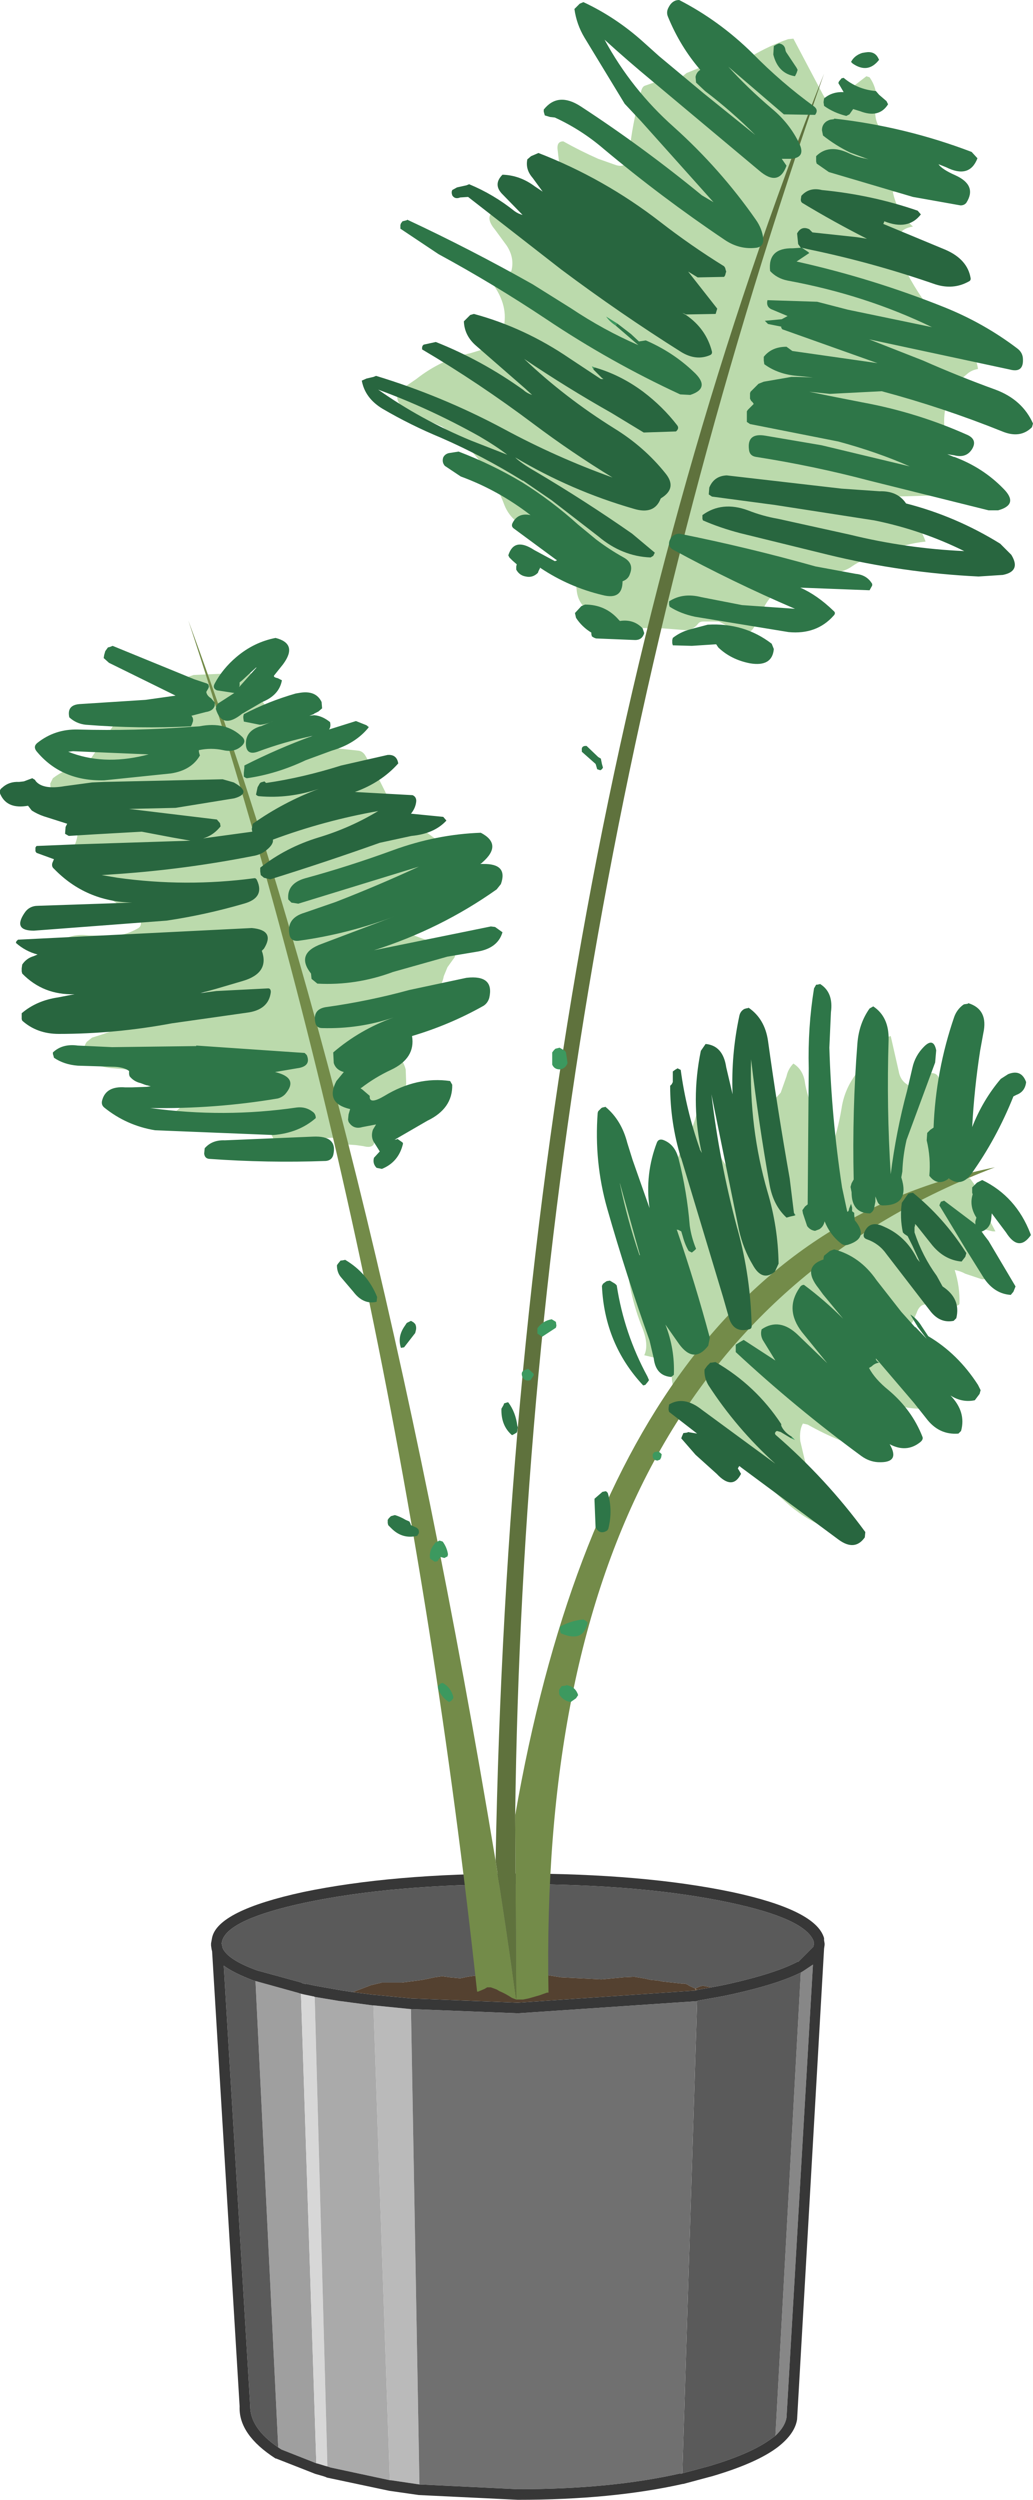
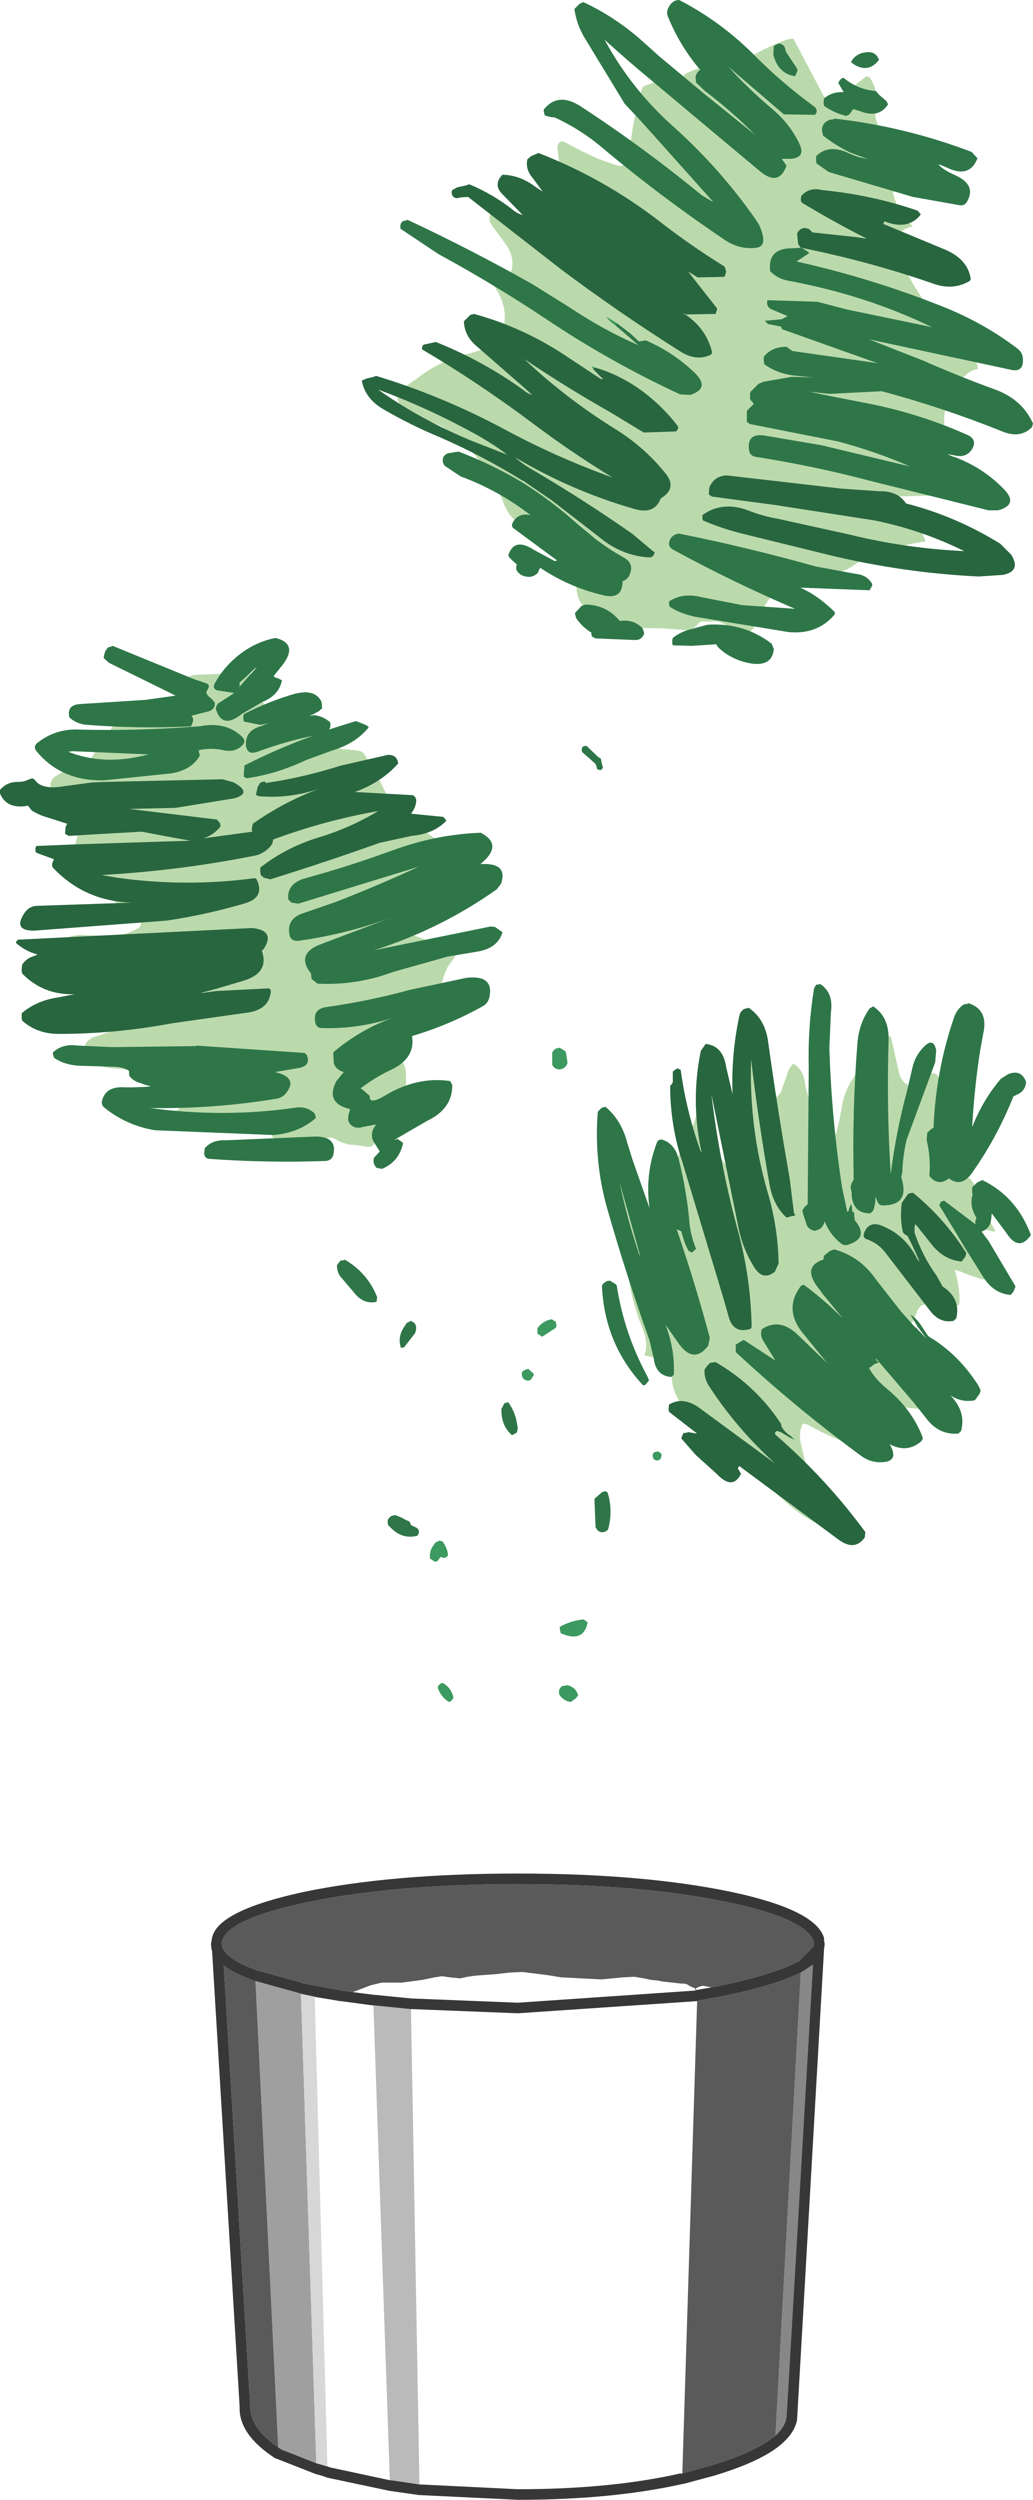
<svg xmlns="http://www.w3.org/2000/svg" height="236.1px" width="97.65px">
  <g transform="matrix(1.0, 0.0, 0.0, 1.0, 48.8, 117.8)">
    <path d="M17.05 70.15 L16.95 70.2 16.9 70.0 16.95 70.0 17.05 70.15" fill="#826748" fill-rule="evenodd" stroke="none" />
    <path d="M26.9 68.5 L27.15 68.35 28.05 67.75 25.55 110.55 Q25.4 111.4 24.5 112.25 L26.9 68.5" fill="#878787" fill-rule="evenodd" stroke="none" />
    <path d="M-18.9 114.85 L-22.2 113.55 -22.5 113.35 -24.65 69.3 -20.5 70.45 -20.55 70.45 -20.35 70.5 -18.9 114.85" fill="#9f9f9f" fill-rule="evenodd" stroke="none" />
    <path d="M-9.15 116.85 L-11.85 116.45 -11.95 116.45 -13.5 71.6 -10.0 71.95 -9.95 71.95 -9.15 116.85" fill="#bababa" fill-rule="evenodd" stroke="none" />
    <path d="M-17.85 115.15 L-18.05 115.1 -18.7 114.9 -18.9 114.85 -20.35 70.5 -20.15 70.55 -19.2 70.75 -19.15 70.75 -19.05 70.8 -17.85 115.15" fill="#d7d7d7" fill-rule="evenodd" stroke="none" />
-     <path d="M-11.95 116.45 L-17.55 115.25 -17.85 115.15 -19.05 70.8 -16.65 71.2 -16.6 71.2 -13.6 71.6 -13.5 71.6 -11.95 116.45" fill="#aaaaaa" fill-rule="evenodd" stroke="none" />
    <path d="M-15.45 70.35 L-16.45 70.2 -19.0 69.75 -19.95 69.55 -19.9 69.6 -20.25 69.5 -20.3 69.45 -24.5 68.3 Q-27.25 67.3 -27.75 66.2 L-27.85 65.75 -27.8 65.5 Q-27.2 63.45 -19.95 61.9 -11.65 60.15 0.15 60.15 11.95 60.15 20.2 61.9 27.25 63.4 28.1 65.5 L28.15 65.7 28.1 66.05 26.65 67.5 26.65 67.45 Q24.6 68.55 20.2 69.55 L19.25 69.75 18.45 69.9 17.65 69.75 17.4 69.8 16.95 70.0 16.9 70.0 16.35 69.75 Q16.05 69.5 15.65 69.55 L13.85 69.35 13.35 69.25 12.75 69.2 12.05 69.05 11.15 68.9 10.15 68.95 8.05 69.15 4.2 68.95 3.0 68.75 0.6 68.45 -0.6 68.5 -1.9 68.65 -3.9 68.8 -4.6 68.9 -5.3 69.05 -6.3 68.95 -7.0 68.85 -7.7 68.95 -8.9 69.2 -10.8 69.45 -11.5 69.45 -12.7 69.45 -13.75 69.7 -15.45 70.35 M24.5 112.25 L24.15 112.5 Q22.3 113.9 18.3 115.1 L15.7 115.8 17.1 71.2 17.2 71.15 19.45 70.75 20.4 70.55 Q24.7 69.6 26.9 68.5 L24.5 112.25 M-22.5 113.35 Q-25.15 111.55 -25.15 109.45 L-27.65 67.85 Q-26.7 68.55 -24.85 69.25 L-24.65 69.3 -22.5 113.35" fill="#5a5a5a" fill-rule="evenodd" stroke="none" />
-     <path d="M15.7 115.8 L15.55 115.85 15.55 115.8 Q8.95 117.3 0.15 117.3 L-9.05 116.85 -9.15 116.85 -9.95 71.95 0.15 72.35 17.1 71.2 15.7 115.8" fill="#707070" fill-rule="evenodd" stroke="none" />
-     <path d="M18.45 69.9 L17.05 70.15 16.95 70.0 17.4 69.8 17.65 69.75 18.45 69.9 M16.95 70.2 L0.15 71.35 -9.9 70.95 -13.45 70.6 -13.5 70.6 -15.45 70.35 -13.75 69.7 -12.7 69.45 -11.5 69.45 -10.8 69.45 -8.9 69.2 -7.7 68.95 -7.0 68.85 -6.3 68.95 -5.3 69.05 -4.6 68.9 -3.9 68.8 -1.9 68.65 -0.6 68.5 0.6 68.45 3.0 68.75 4.2 68.95 8.05 69.15 10.15 68.95 11.15 68.9 12.05 69.05 12.75 69.2 13.35 69.25 13.85 69.35 15.65 69.55 Q16.05 69.5 16.35 69.75 L16.9 70.0 16.95 70.2" fill="#544130" fill-rule="evenodd" stroke="none" />
    <path d="M18.45 69.9 L19.25 69.75 20.2 69.55 Q24.6 68.55 26.65 67.45 L26.65 67.5 28.1 66.05 28.15 65.7 28.1 65.5 Q27.25 63.4 20.2 61.9 11.95 60.15 0.15 60.15 -11.65 60.15 -19.95 61.9 -27.2 63.45 -27.8 65.5 L-27.85 65.75 -27.75 66.2 Q-27.25 67.3 -24.5 68.3 L-20.3 69.45 -20.25 69.5 -19.9 69.6 -19.95 69.55 -19.0 69.75 -16.45 70.2 -15.45 70.35 -13.5 70.6 -13.45 70.6 -9.9 70.95 0.15 71.35 16.95 70.2 17.05 70.15 18.45 69.9 M29.15 65.75 L29.15 65.9 29.1 66.25 26.55 110.7 Q26.35 112.05 24.75 113.3 22.8 114.8 18.6 116.05 L15.8 116.8 15.75 116.8 Q9.05 118.3 0.15 118.3 L-9.2 117.85 -12.0 117.45 -17.9 116.2 -18.0 116.15 -18.3 116.05 -19.0 115.85 -22.7 114.4 -22.75 114.4 Q-26.25 112.15 -26.15 109.5 L-26.15 109.45 -28.75 66.5 -28.8 66.3 -28.85 65.95 -28.85 65.75 -28.75 65.2 Q-28.2 62.65 -20.15 60.9 -11.75 59.15 0.15 59.15 12.05 59.15 20.4 60.9 28.35 62.6 29.1 65.25 L29.1 65.4 29.1 65.45 29.15 65.75 M24.5 112.25 Q25.4 111.4 25.55 110.55 L28.05 67.75 27.15 68.35 26.9 68.5 Q24.7 69.6 20.4 70.55 L19.45 70.75 17.2 71.15 17.1 71.2 0.15 72.35 -9.95 71.95 -10.0 71.95 -13.5 71.6 -13.6 71.6 -16.6 71.2 -16.65 71.2 -19.05 70.8 -19.15 70.75 -19.2 70.75 -20.15 70.55 -20.35 70.5 -20.55 70.45 -20.5 70.45 -24.65 69.3 -24.85 69.25 Q-26.7 68.55 -27.65 67.85 L-25.15 109.45 Q-25.15 111.55 -22.5 113.35 L-22.2 113.55 -18.9 114.85 -18.7 114.9 -18.05 115.1 -17.85 115.15 -17.55 115.25 -11.95 116.45 -11.85 116.45 -9.15 116.85 -9.05 116.85 0.15 117.3 Q8.95 117.3 15.55 115.8 L15.55 115.85 15.7 115.8 18.3 115.1 Q22.3 113.9 24.15 112.5 L24.5 112.25" fill="#373737" fill-rule="evenodd" stroke="none" />
    <path d="M-13.0 -44.25 L-12.3 -42.85 -11.45 -41.55 -10.75 -40.85 -5.7 -37.15 -4.9 -36.35 Q-4.15 -35.25 -5.25 -34.4 -6.55 -33.45 -8.05 -32.7 -9.0 -32.2 -10.0 -32.0 -11.55 -31.7 -12.35 -30.5 L-11.3 -30.05 -6.15 -28.15 -5.85 -27.9 Q-5.7 -27.6 -5.85 -27.35 L-6.5 -26.45 -6.85 -25.6 Q-7.05 -24.45 -8.1 -23.8 L-9.4 -22.95 -9.8 -22.3 Q-9.8 -21.8 -10.1 -21.5 -10.65 -21.0 -11.4 -20.9 -12.3 -20.75 -12.05 -19.7 L-11.7 -18.85 -11.2 -18.2 Q-10.65 -17.55 -10.45 -16.8 L-10.4 -15.45 Q-10.5 -14.75 -10.9 -14.2 L-11.55 -13.05 Q-12.05 -12.15 -12.85 -11.5 -13.5 -10.95 -13.4 -10.25 -13.3 -9.25 -14.45 -9.55 L-15.15 -9.65 -15.85 -9.7 -16.6 -9.95 -17.4 -10.35 -18.7 -10.25 Q-18.9 -10.0 -19.2 -9.95 L-20.1 -9.6 Q-20.55 -9.3 -21.1 -9.15 -22.6 -8.75 -22.95 -10.25 L-23.25 -10.85 -23.85 -11.2 -26.7 -11.2 -27.9 -11.15 Q-30.9 -10.75 -33.8 -11.65 L-32.9 -12.2 -31.75 -13.2 Q-31.5 -13.45 -31.65 -13.7 -32.15 -14.85 -33.25 -15.55 L-34.05 -16.0 Q-35.15 -16.6 -36.4 -16.75 L-38.05 -16.9 Q-38.95 -16.95 -39.85 -17.3 L-40.55 -17.85 Q-41.1 -18.7 -40.6 -19.4 L-40.1 -19.8 Q-37.95 -20.45 -35.9 -21.35 L-28.1 -24.65 -28.4 -24.95 -29.7 -25.3 -31.65 -25.85 -33.8 -26.5 -36.15 -26.85 -40.85 -27.1 Q-41.65 -27.1 -42.4 -27.45 -43.2 -27.85 -43.15 -28.65 L-42.9 -29.0 Q-41.85 -29.65 -40.4 -29.45 L-38.05 -29.4 Q-36.85 -29.5 -35.8 -30.1 -35.4 -30.3 -35.5 -30.75 L-35.9 -31.2 -37.25 -32.1 Q-39.2 -33.65 -41.55 -34.35 L-42.1 -34.7 Q-42.65 -35.45 -42.5 -36.45 L-42.15 -37.3 Q-41.4 -38.3 -41.45 -39.55 -41.5 -41.1 -42.95 -42.0 -44.05 -42.65 -44.05 -43.8 L-43.8 -44.3 Q-42.7 -45.15 -41.1 -45.55 -40.5 -45.65 -40.25 -46.1 L-38.1 -49.25 Q-37.3 -50.3 -36.1 -50.75 L-35.0 -50.85 -31.65 -50.6 -31.75 -51.05 Q-32.6 -53.05 -33.85 -54.8 L-33.3 -54.8 -33.0 -54.6 -32.75 -53.95 Q-32.65 -53.4 -32.15 -53.0 L-30.95 -53.9 -30.5 -54.05 -26.0 -54.25 -25.05 -54.2 -24.7 -53.95 Q-24.6 -52.45 -23.85 -51.35 -23.25 -50.5 -22.2 -50.5 -20.35 -50.5 -18.9 -49.7 L-19.35 -48.9 -19.55 -48.1 -18.7 -47.6 -16.75 -47.1 -14.9 -46.9 Q-14.55 -46.85 -14.3 -46.5 L-13.0 -44.25 M3.9 -103.75 Q3.85 -104.45 4.45 -104.45 6.05 -103.55 7.75 -102.8 L9.45 -102.2 Q10.5 -101.9 10.65 -103.05 10.95 -106.1 11.8 -109.15 11.9 -109.6 12.15 -109.7 L13.3 -110.1 13.95 -110.15 14.35 -110.2 14.6 -110.2 Q14.85 -109.5 15.1 -110.1 L16.1 -110.9 17.2 -111.35 18.15 -111.55 20.75 -111.95 Q21.6 -112.1 22.25 -112.5 23.95 -113.5 25.7 -114.1 L26.2 -114.15 28.95 -108.95 Q29.35 -108.2 29.9 -107.8 30.2 -107.6 30.45 -107.95 L32.0 -109.75 33.1 -110.6 33.4 -110.5 Q34.25 -109.3 34.0 -107.75 33.75 -106.45 34.55 -105.45 35.15 -104.7 36.05 -104.1 L37.35 -103.5 38.7 -103.25 39.9 -102.9 40.0 -102.3 Q39.9 -101.6 39.4 -101.15 37.8 -99.75 35.6 -99.7 35.95 -97.8 37.5 -96.4 35.8 -96.15 35.95 -94.3 L36.1 -93.8 Q38.2 -88.8 42.45 -85.1 43.5 -84.2 43.65 -82.95 43.05 -82.85 42.65 -82.5 40.45 -80.75 40.45 -78.0 L40.55 -75.15 40.75 -72.35 Q40.95 -70.75 39.4 -71.0 L35.85 -70.9 Q37.8 -69.05 38.7 -66.65 36.75 -66.45 34.95 -65.65 L33.7 -65.2 Q32.7 -64.95 31.8 -64.35 31.25 -63.95 30.6 -63.8 L25.95 -62.6 Q24.25 -62.05 23.45 -60.5 L22.55 -58.7 Q22.3 -58.15 21.85 -58.05 20.85 -57.7 20.05 -58.65 L19.15 -59.1 17.7 -59.1 Q17.35 -59.1 17.2 -58.9 16.65 -58.2 15.8 -58.3 L13.9 -58.45 11.3 -58.5 Q10.35 -58.5 9.55 -58.9 L7.3 -59.9 Q5.8 -60.55 5.7 -62.2 L5.55 -63.15 5.25 -64.55 Q4.85 -66.95 2.55 -67.35 1.1 -67.65 -0.05 -68.6 -0.75 -69.2 -1.1 -70.05 -2.35 -73.4 -5.05 -76.05 L-7.0 -77.5 -9.45 -78.55 Q-10.4 -78.85 -10.95 -79.55 -11.75 -80.55 -10.4 -81.35 L-9.45 -82.0 Q-7.1 -83.85 -4.3 -84.45 L-2.5 -85.0 Q-1.8 -85.3 -1.5 -85.95 -0.55 -88.1 -1.75 -90.25 L-2.35 -91.25 Q-2.9 -92.2 -2.4 -92.65 L-2.15 -92.6 Q-1.55 -92.3 -0.9 -92.15 -0.5 -92.05 -0.45 -92.25 -0.15 -93.45 -0.9 -94.6 L-2.0 -96.1 Q-2.8 -97.05 -2.4 -97.6 -1.6 -97.1 -0.5 -97.35 L3.05 -97.8 Q4.3 -97.85 4.4 -98.8 L4.35 -100.2 4.15 -101.6 3.9 -103.75 M11.0 -5.55 Q11.65 -4.0 12.45 -2.55 L13.45 -1.3 Q13.55 -3.9 14.4 -6.25 15.3 -8.75 16.5 -10.9 L16.85 -11.9 17.2 -13.1 17.7 -12.5 18.6 -10.25 Q19.15 -8.35 20.5 -6.95 21.45 -7.9 21.05 -9.6 20.75 -10.95 20.8 -12.4 20.9 -15.55 22.15 -18.3 23.25 -17.2 23.9 -15.5 L24.5 -14.05 25.0 -14.6 25.55 -16.15 Q25.7 -16.85 26.2 -17.35 27.15 -16.75 27.3 -15.5 27.5 -14.35 27.95 -13.35 L29.7 -9.05 Q30.4 -11.0 30.75 -13.1 31.0 -14.8 32.0 -16.2 L32.95 -17.8 Q33.75 -19.5 35.4 -19.95 L36.15 -16.65 Q36.3 -15.75 37.0 -15.35 L37.3 -15.05 Q38.2 -15.55 38.7 -16.25 L39.15 -16.45 Q40.05 -16.5 40.0 -15.45 39.85 -12.6 40.65 -10.0 L41.0 -8.85 41.3 -7.9 Q41.7 -6.7 42.9 -6.5 L43.3 -5.95 43.4 -4.85 Q43.35 -3.8 44.25 -3.05 L44.8 -2.45 45.3 -1.5 45.05 -1.5 44.4 -1.65 Q44.15 -1.75 43.9 -2.0 L44.0 -1.55 44.8 -0.1 Q45.75 1.5 44.6 2.8 44.35 3.1 43.95 3.0 L42.45 2.5 Q42.0 2.25 41.45 2.15 41.95 3.75 41.9 5.3 41.9 5.55 41.3 5.55 L38.9 5.4 Q38.15 5.3 37.85 6.2 L37.5 7.0 Q36.2 8.65 37.2 10.35 38.6 12.6 38.7 15.25 35.95 15.35 33.7 13.85 32.75 13.25 32.55 14.15 32.45 14.8 32.8 15.5 33.3 16.55 34.3 17.15 L34.3 17.5 33.45 18.2 30.65 18.25 Q29.05 17.6 27.55 16.75 L27.1 16.65 Q26.75 17.25 26.85 18.3 L27.25 20.0 27.65 21.4 28.0 22.55 29.0 26.35 Q27.1 25.55 25.4 24.0 L24.4 23.1 23.4 22.05 Q22.35 20.4 20.85 19.15 L18.85 17.35 17.6 16.35 16.8 15.85 16.0 15.25 Q14.6 13.85 14.7 11.7 L14.5 10.8 14.15 10.55 12.95 10.4 12.1 10.2 Q12.55 9.25 11.95 7.7 10.55 4.25 10.4 0.6 L10.3 -2.0 Q10.2 -4.95 9.05 -7.7 L8.95 -8.15 Q9.45 -8.0 9.65 -7.7 L11.0 -5.55" fill="#57a431" fill-opacity="0.4" fill-rule="evenodd" stroke="none" />
-     <path d="M0.0 71.05 L-0.4 70.9 Q-1.0 70.5 -1.6 70.25 L-1.85 70.1 -2.4 69.9 -2.75 69.9 -3.0 70.05 -3.6 70.3 -3.7 70.3 Q-11.25 0.9 -31.0 -59.2 -13.65 -12.4 -1.95 57.95 -1.0 63.8 0.0 71.05 L-0.1 53.65 Q9.3 -0.35 45.25 -7.55 1.9 9.0 3.05 70.4 L2.9 70.4 2.2 70.65 1.15 70.95 0.9 71.0 0.65 71.05 0.0 71.05" fill="#738b49" fill-rule="evenodd" stroke="none" />
-     <path d="M0.0 71.05 Q-1.0 63.8 -1.95 57.95 -0.25 -37.05 29.1 -110.85 0.95 -30.45 -0.1 53.65 L0.0 71.05" fill="#5f723d" fill-rule="evenodd" stroke="none" />
    <path d="M9.4 -87.05 Q8.85 -87.4 8.5 -87.9 L9.55 -87.25 9.4 -87.05 M7.3 -82.9 L7.15 -83.2 7.4 -83.1 7.3 -82.9 M31.8 -111.8 L31.65 -111.95 31.8 -111.8 M-14.15 -49.3 L-13.95 -49.15 -13.95 -49.1 -14.15 -49.3 M21.95 -22.6 L21.95 -22.65 22.0 -22.6 21.95 -22.6 M26.25 -3.25 L26.4 -3.05 26.35 -3.0 26.25 -3.25 M4.8 -17.75 L4.85 -17.4 Q4.65 -16.85 4.1 -16.8 3.6 -16.8 3.4 -17.25 L3.4 -18.1 3.4 -18.4 3.55 -18.6 3.7 -18.75 4.1 -18.85 4.6 -18.55 4.7 -18.4 4.8 -17.75 M8.4 -13.25 L8.4 -13.3 8.45 -13.25 8.4 -13.25 M-16.2 1.2 L-16.2 1.15 -16.15 1.2 -16.2 1.2 M2.0 7.8 L2.0 7.65 Q2.5 6.95 3.35 6.8 L3.6 6.95 3.75 7.05 3.8 7.4 3.75 7.6 2.45 8.45 2.0 8.15 2.0 7.8 M1.1 11.5 L1.1 11.45 1.65 11.95 1.65 12.1 1.45 12.4 1.35 12.55 1.1 12.6 Q0.65 12.55 0.55 12.15 0.45 11.8 0.7 11.65 L0.9 11.55 1.1 11.5 M18.8 10.85 L18.8 10.8 18.85 10.85 18.8 10.85 M26.05 17.9 L26.35 18.2 26.0 18.05 26.05 17.9 M13.35 19.25 L13.6 19.4 13.75 19.55 13.7 19.85 13.6 20.05 13.35 20.15 Q12.9 20.1 12.9 19.7 L12.9 19.55 13.05 19.35 13.35 19.3 13.35 19.25 M42.7 -23.0 L42.7 -23.05 42.75 -23.05 42.7 -23.0 M28.75 -24.85 L28.7 -24.85 28.7 -24.9 28.75 -24.85 M6.35 35.15 L6.6 35.3 6.75 35.45 Q6.35 37.4 4.2 36.45 L4.1 35.95 4.2 35.8 Q5.25 35.25 6.35 35.15 M5.65 42.6 L5.15 42.95 Q4.5 42.85 4.1 42.3 L4.05 42.15 4.05 42.0 4.05 41.8 4.15 41.65 4.3 41.45 4.7 41.4 4.7 41.35 Q5.5 41.45 5.8 42.15 L5.85 42.3 5.65 42.6 M-6.95 27.8 Q-6.55 28.35 -6.45 29.0 L-6.5 29.2 -6.6 29.25 -6.8 29.35 -7.15 29.25 -7.35 29.5 -7.45 29.65 -7.7 29.7 -8.15 29.4 Q-8.25 28.65 -7.75 28.05 L-7.65 27.9 -7.45 27.8 -7.25 27.7 -6.95 27.8 M-5.95 42.45 L-5.95 42.6 -6.15 42.85 -6.35 42.95 Q-7.1 42.5 -7.4 41.65 L-7.4 41.45 -7.15 41.2 -6.95 41.15 Q-6.2 41.55 -5.95 42.45" fill="#3c995f" fill-rule="evenodd" stroke="none" />
    <path d="M14.4 -117.1 Q14.75 -117.8 15.4 -117.8 19.2 -115.85 22.35 -112.75 25.05 -110.0 28.15 -107.75 28.6 -107.4 28.25 -106.95 L25.3 -107.0 20.05 -111.5 Q21.8 -109.55 24.15 -107.55 25.9 -106.1 26.8 -104.15 27.35 -102.9 25.95 -102.8 L25.1 -102.8 25.55 -102.15 Q24.8 -100.1 22.95 -101.7 L12.85 -110.15 Q10.55 -112.05 8.35 -114.05 10.9 -109.35 14.9 -105.8 19.3 -101.85 22.65 -97.05 23.25 -96.2 23.35 -95.25 23.4 -94.5 22.7 -94.4 21.1 -94.2 19.7 -95.15 13.75 -99.15 8.25 -103.75 6.15 -105.55 3.65 -106.7 L3.2 -106.75 2.7 -106.9 2.6 -107.25 2.6 -107.45 Q3.95 -109.15 6.1 -107.75 12.0 -103.9 17.55 -99.35 L18.65 -98.7 11.8 -106.35 10.25 -108.0 6.45 -114.25 Q5.7 -115.5 5.5 -116.95 L6.0 -117.45 6.35 -117.6 Q9.45 -116.15 12.05 -113.8 L13.5 -112.5 17.7 -109.0 22.6 -105.05 Q20.35 -107.3 17.85 -109.2 L17.0 -110.0 16.95 -110.55 Q17.05 -111.0 17.4 -111.2 15.5 -113.4 14.35 -116.2 14.15 -116.65 14.4 -117.1 M9.55 -87.25 L10.85 -86.25 11.6 -85.55 12.25 -85.65 Q14.8 -84.55 16.75 -82.7 18.45 -81.15 16.45 -80.5 L15.5 -80.55 Q8.9 -83.6 2.85 -87.65 -2.1 -90.95 -7.35 -93.8 L-10.95 -96.2 -10.95 -96.55 -10.9 -96.7 -10.75 -96.9 -10.35 -97.0 -10.3 -97.05 Q-4.3 -94.25 1.55 -90.95 L5.15 -88.7 Q8.3 -86.6 11.55 -85.2 L9.4 -87.05 9.55 -87.25 M41.5 -101.25 Q43.6 -100.3 42.55 -98.65 42.35 -98.4 42.0 -98.4 L37.5 -99.2 29.55 -101.55 28.4 -102.35 28.35 -102.55 28.35 -102.7 28.35 -102.85 28.35 -103.05 Q29.55 -104.25 31.5 -103.3 32.15 -103.0 32.85 -102.85 L32.9 -102.85 33.3 -102.75 32.9 -102.9 31.55 -103.4 Q30.2 -104.05 29.0 -105.0 L28.9 -105.5 Q28.9 -106.05 29.35 -106.35 L29.55 -106.45 29.7 -106.5 30.05 -106.55 30.05 -106.6 Q36.75 -105.85 43.05 -103.45 L43.6 -102.85 Q42.85 -100.9 40.65 -102.0 L39.9 -102.3 Q40.25 -101.8 41.5 -101.25 M24.85 -113.7 Q25.4 -113.6 25.45 -113.05 L25.5 -112.9 26.5 -111.4 26.6 -111.2 26.5 -110.9 26.35 -110.6 Q24.75 -110.85 24.3 -112.65 L24.35 -113.45 24.6 -113.6 24.85 -113.7 M31.65 -111.95 Q31.95 -112.55 32.7 -112.8 L33.0 -112.85 Q33.85 -113.0 34.2 -112.35 L34.3 -112.15 Q33.25 -110.8 31.8 -111.8 L31.65 -111.95 M35.15 -107.95 Q34.3 -106.6 32.5 -107.3 L31.85 -107.5 31.5 -107.0 31.2 -106.85 Q30.0 -107.15 29.1 -107.8 L29.05 -108.15 29.1 -108.5 Q29.85 -109.15 30.95 -109.1 L30.6 -109.7 30.45 -109.95 30.5 -110.1 30.75 -110.4 30.95 -110.45 Q32.25 -109.35 34.0 -109.2 L34.3 -108.85 35.0 -108.25 35.15 -107.95 M27.0 -94.4 L27.6 -94.0 27.7 -93.9 26.5 -93.1 Q33.7 -91.5 40.55 -88.75 44.25 -87.25 47.35 -84.9 47.9 -84.5 47.9 -83.85 47.95 -82.55 46.65 -82.9 L33.35 -85.75 38.45 -83.75 Q41.85 -82.25 45.3 -81.0 47.85 -80.05 48.85 -77.8 L48.75 -77.45 Q47.65 -76.35 45.95 -77.05 40.35 -79.3 34.55 -80.85 L29.65 -80.6 27.7 -80.8 29.65 -80.4 32.7 -79.8 Q37.9 -78.85 42.7 -76.7 43.6 -76.25 43.1 -75.4 42.55 -74.5 41.4 -74.8 L40.75 -74.9 41.35 -74.65 41.4 -74.65 Q44.1 -73.65 46.05 -71.65 47.55 -70.15 45.55 -69.6 L44.65 -69.6 33.4 -72.4 Q28.1 -73.8 22.65 -74.65 22.05 -74.75 22.0 -75.35 21.8 -76.95 23.55 -76.65 L28.85 -75.75 37.2 -73.75 Q34.15 -75.1 30.45 -76.1 L22.1 -77.75 21.8 -77.95 21.8 -78.1 21.8 -78.8 21.8 -78.95 21.9 -79.1 22.45 -79.65 22.35 -79.8 22.2 -79.95 22.1 -80.15 22.1 -80.3 22.1 -80.5 22.1 -80.65 22.15 -80.8 22.9 -81.55 23.4 -81.75 26.0 -82.2 26.55 -82.2 28.05 -82.15 26.55 -82.3 Q24.75 -82.45 23.45 -83.4 L23.4 -83.75 23.4 -84.1 Q24.15 -85.05 25.55 -85.05 L26.1 -84.65 34.15 -83.5 25.15 -86.7 25.05 -86.85 25.05 -86.95 23.8 -87.2 23.65 -87.35 23.5 -87.5 25.1 -87.65 25.65 -87.95 24.1 -88.6 Q23.6 -88.85 23.75 -89.45 L28.45 -89.3 31.35 -88.55 39.3 -86.9 Q33.0 -89.95 25.65 -91.3 24.65 -91.5 24.0 -92.2 23.75 -94.4 26.15 -94.35 L26.9 -94.4 27.0 -94.4 M24.15 -57.0 L24.35 -56.5 Q24.2 -54.8 22.1 -55.15 20.3 -55.5 19.1 -56.65 L18.9 -56.95 16.6 -56.8 14.8 -56.85 14.75 -57.05 14.75 -57.35 14.8 -57.55 Q15.5 -58.1 16.4 -58.35 L18.1 -58.8 Q21.55 -59.0 24.15 -57.0 M21.35 -60.65 L26.35 -60.3 Q20.4 -62.85 14.8 -65.9 14.3 -66.2 14.5 -66.75 14.75 -67.35 15.4 -67.4 21.9 -66.1 28.3 -64.3 L32.1 -63.6 Q33.15 -63.5 33.65 -62.65 L33.65 -62.5 33.4 -62.05 26.85 -62.3 Q28.45 -61.6 30.0 -60.1 30.25 -59.9 30.0 -59.65 28.4 -57.85 25.75 -58.1 L16.9 -59.55 Q15.5 -59.85 14.5 -60.5 L14.45 -60.7 14.45 -61.0 Q15.75 -61.85 17.5 -61.4 L21.35 -60.65 M10.15 -65.15 Q11.15 -64.6 10.75 -63.6 10.6 -63.1 10.05 -62.9 10.05 -61.1 8.15 -61.6 5.0 -62.35 2.3 -64.15 L2.25 -64.2 2.25 -64.15 2.2 -64.05 2.1 -63.85 2.05 -63.7 Q1.55 -63.2 0.9 -63.35 0.3 -63.45 0.0 -64.0 L0.0 -64.15 0.0 -64.3 0.05 -64.5 -0.35 -64.85 -0.65 -65.15 -0.75 -65.35 Q-0.2 -67.1 1.7 -65.85 L3.65 -64.8 3.8 -64.85 3.85 -64.9 3.75 -64.95 -0.25 -67.9 Q-0.5 -68.1 -0.35 -68.4 0.15 -69.4 1.35 -69.15 -1.7 -71.5 -5.25 -72.8 L-6.75 -73.8 Q-7.05 -74.15 -6.9 -74.6 -6.75 -74.9 -6.4 -75.0 L-5.45 -75.15 Q-2.3 -73.95 0.55 -72.25 3.35 -70.5 5.85 -68.25 L7.55 -66.85 Q8.8 -65.9 10.15 -65.15 M6.15 -60.55 L6.5 -60.7 Q8.45 -60.7 9.7 -59.25 L9.8 -59.15 Q11.1 -59.35 11.95 -58.45 L12.1 -58.0 Q11.9 -57.35 11.25 -57.35 L7.55 -57.5 Q7.35 -57.55 7.15 -57.7 L7.1 -57.9 7.1 -58.05 Q6.2 -58.6 5.65 -59.45 L5.55 -59.9 6.15 -60.55 M-22.15 -53.55 Q-22.4 -52.15 -24.0 -51.5 L-25.8 -50.45 -25.9 -50.4 Q-27.8 -48.85 -28.4 -50.85 L-28.35 -51.1 -28.2 -51.35 -26.65 -52.35 -28.3 -52.6 Q-28.75 -52.8 -28.5 -53.25 -27.75 -54.65 -26.45 -55.75 -24.8 -57.15 -22.75 -57.55 -20.6 -57.0 -22.05 -55.05 L-22.85 -54.05 Q-23.05 -53.85 -22.55 -53.75 L-22.15 -53.55 M-13.95 -49.1 Q-15.2 -47.55 -17.45 -46.9 L-19.9 -46.0 Q-22.65 -44.7 -25.45 -44.3 -25.55 -44.3 -25.75 -44.45 L-25.75 -44.8 -25.7 -45.3 -25.7 -45.5 Q-22.55 -47.1 -19.25 -48.3 -21.9 -47.75 -24.45 -46.8 -25.45 -46.45 -25.55 -47.4 -25.65 -48.75 -24.2 -49.2 L-24.15 -49.2 -22.95 -49.7 Q-23.6 -49.4 -24.2 -49.35 L-24.25 -49.35 -25.75 -49.65 -25.8 -50.0 -25.8 -50.15 -25.75 -50.35 Q-23.45 -51.55 -20.85 -52.3 L-20.55 -52.35 Q-18.95 -52.65 -18.4 -51.5 L-18.35 -50.9 -18.7 -50.6 -19.1 -50.4 -19.15 -50.35 -19.55 -50.2 -19.1 -50.25 Q-18.35 -50.2 -17.6 -49.6 -17.5 -49.15 -17.7 -48.9 L-15.15 -49.7 -14.15 -49.3 -13.95 -49.1 M-17.1 -32.6 Q-13.1 -34.15 -9.2 -35.95 L-20.6 -32.45 -21.25 -32.55 -21.55 -32.85 Q-21.7 -34.35 -19.95 -34.85 -15.9 -35.95 -11.65 -37.5 -7.55 -39.0 -3.35 -39.15 -1.25 -38.05 -3.2 -36.35 L-3.25 -36.3 -3.4 -36.2 -3.15 -36.2 Q-0.75 -36.25 -1.45 -34.3 L-1.85 -33.8 Q-7.15 -30.05 -13.45 -28.05 L-2.4 -30.3 -2.0 -30.25 -1.3 -29.75 Q-1.75 -28.2 -3.8 -27.9 L-6.5 -27.45 -11.65 -26.0 Q-15.15 -24.7 -18.8 -24.9 L-19.35 -25.35 -19.4 -25.85 Q-20.9 -27.75 -18.4 -28.65 L-11.25 -31.35 Q-15.8 -29.6 -20.55 -28.95 -21.35 -28.85 -21.45 -29.6 -21.7 -31.1 -20.0 -31.6 L-17.1 -32.6 M8.0 -46.15 L8.1 -45.65 8.2 -45.3 8.1 -45.15 7.95 -45.05 7.65 -45.15 7.55 -45.5 7.5 -45.65 6.2 -46.8 6.2 -46.95 Q6.15 -47.3 6.5 -47.35 L6.65 -47.35 7.75 -46.3 8.0 -46.15 M8.45 -13.25 Q9.95 -12.0 10.5 -9.85 L11.0 -8.25 12.6 -3.7 Q12.15 -6.9 13.3 -9.9 13.45 -10.25 13.85 -10.15 15.0 -9.75 15.35 -8.35 16.15 -5.2 16.4 -2.05 16.55 -0.95 17.0 0.15 L16.85 0.3 16.6 0.5 16.3 0.35 Q15.95 -0.25 15.75 -1.0 L15.6 -1.5 15.3 -1.65 15.2 -1.65 15.15 -1.65 15.2 -1.6 Q16.95 3.5 18.3 8.55 L18.15 9.3 Q16.8 11.05 15.4 9.15 L14.1 7.3 Q15.0 9.6 14.9 12.05 L14.65 12.25 Q13.2 12.15 13.0 10.5 L12.6 8.8 Q10.4 2.65 8.6 -3.65 7.35 -8.05 7.7 -12.7 L7.75 -12.85 8.05 -13.15 8.15 -13.2 8.4 -13.25 8.45 -13.25 M9.8 -6.0 Q10.5 -2.6 11.65 0.75 L11.7 0.75 9.8 -6.05 9.8 -6.0 M-6.05 -15.35 Q-6.0 -13.1 -8.4 -11.95 L-11.25 -10.3 -11.5 -10.15 -11.25 -10.2 -11.25 -10.25 -10.75 -9.9 -10.7 -9.8 Q-11.1 -8.05 -12.7 -7.4 L-13.2 -7.5 Q-13.6 -7.9 -13.45 -8.45 L-12.9 -9.05 -13.5 -10.0 Q-13.75 -10.5 -13.55 -11.1 L-13.25 -11.6 -14.55 -11.35 Q-15.4 -11.1 -15.85 -11.85 L-15.9 -12.05 -15.85 -12.55 -15.7 -13.05 Q-18.1 -13.6 -17.0 -15.7 L-16.3 -16.55 Q-17.05 -16.75 -17.25 -17.4 L-17.3 -18.4 Q-14.8 -20.55 -11.6 -21.7 -14.85 -20.6 -18.35 -20.7 -18.9 -20.7 -19.0 -21.25 -19.25 -22.55 -17.85 -22.7 -13.95 -23.25 -10.1 -24.3 L-4.7 -25.45 Q-2.05 -25.75 -2.55 -23.55 -2.7 -23.05 -3.1 -22.8 -6.3 -21.0 -9.85 -19.95 -9.5 -17.85 -11.85 -16.75 -13.35 -16.05 -14.65 -15.05 L-14.7 -15.05 -14.7 -15.0 -14.55 -14.9 -13.85 -14.3 -13.85 -14.15 Q-13.8 -13.5 -12.45 -14.3 -9.4 -16.15 -6.25 -15.7 L-6.05 -15.35 M-19.8 -18.15 Q-19.4 -17.2 -20.45 -16.95 L-22.8 -16.55 Q-20.5 -16.0 -21.85 -14.45 -22.15 -14.15 -22.55 -14.05 -28.5 -13.05 -34.6 -13.15 -27.6 -12.2 -20.75 -13.2 -19.9 -13.3 -19.25 -12.8 -18.95 -12.6 -18.95 -12.2 -20.55 -10.8 -22.95 -10.6 L-34.15 -11.05 Q-36.85 -11.5 -38.95 -13.2 -39.25 -13.45 -39.15 -13.85 -38.8 -15.25 -36.95 -15.1 L-36.35 -15.1 -34.95 -15.15 -34.55 -15.2 -34.9 -15.3 -34.95 -15.3 -35.1 -15.35 -35.5 -15.5 Q-36.15 -15.65 -36.55 -16.15 L-36.6 -16.35 -36.6 -16.5 -36.6 -16.65 Q-37.15 -17.05 -38.2 -17.05 L-41.45 -17.15 Q-42.75 -17.25 -43.7 -17.9 L-43.75 -18.1 -43.8 -18.25 -43.8 -18.4 Q-42.9 -19.25 -41.45 -19.05 L-38.2 -18.9 -30.25 -19.0 -30.25 -19.05 -20.0 -18.35 -19.8 -18.15 M-18.0 -8.15 Q-23.5 -7.95 -29.05 -8.35 -29.45 -8.4 -29.5 -8.85 L-29.45 -9.35 Q-28.75 -10.15 -27.55 -10.1 L-19.2 -10.45 Q-16.85 -10.55 -17.3 -8.7 -17.45 -8.2 -18.0 -8.15 M-9.7 7.1 L-9.55 7.25 Q-9.4 7.55 -9.5 7.9 L-9.55 8.1 -10.6 9.45 -10.9 9.5 Q-11.25 8.45 -10.55 7.45 L-10.35 7.15 -10.15 7.05 -9.95 6.95 -9.7 7.1 M-16.15 1.2 Q-14.05 2.45 -13.15 4.7 L-13.2 5.15 Q-14.45 5.45 -15.4 4.2 L-16.55 2.85 Q-16.95 2.4 -16.95 1.7 L-16.85 1.55 -16.6 1.25 -16.5 1.25 -16.2 1.2 -16.15 1.2 M9.35 3.45 L9.5 3.6 Q10.2 8.15 12.4 12.2 L12.55 12.55 12.45 12.7 12.2 13.0 12.0 13.05 Q8.35 9.15 8.1 3.65 L8.2 3.45 8.4 3.3 8.55 3.2 8.85 3.15 9.35 3.45 M-1.15 14.75 L-0.85 14.65 -0.75 14.65 Q-0.05 15.6 0.1 16.85 L0.15 17.0 0.1 17.35 0.05 17.5 -0.2 17.65 -0.4 17.75 Q-1.45 16.85 -1.4 15.25 L-1.2 14.9 -1.15 14.75 M42.7 -23.0 L42.75 -23.05 Q44.65 -22.45 44.15 -20.2 L43.85 -18.55 Q43.3 -15.0 43.1 -11.35 44.1 -13.9 45.8 -15.9 L46.5 -16.35 Q47.75 -16.85 48.2 -15.6 48.1 -14.7 47.3 -14.4 L47.0 -14.25 Q45.4 -10.25 43.0 -6.9 42.05 -5.65 40.9 -6.5 39.85 -5.7 39.05 -6.75 39.2 -8.45 38.8 -10.1 L38.85 -10.8 39.15 -11.1 39.45 -11.3 Q39.65 -16.65 41.4 -21.75 41.65 -22.45 42.25 -22.9 L42.35 -22.95 42.7 -23.0 M39.7 -18.6 L39.6 -17.45 36.9 -10.15 Q36.55 -8.65 36.5 -7.15 L36.4 -6.6 Q37.25 -3.95 34.65 -3.95 34.3 -3.95 34.15 -4.3 L33.95 -4.8 33.95 -4.35 33.95 -4.3 33.85 -3.8 Q33.8 -3.4 33.45 -3.2 31.7 -3.2 31.7 -5.2 L31.6 -5.7 31.7 -6.05 31.9 -6.4 Q31.75 -12.9 32.25 -19.25 32.4 -21.15 33.4 -22.55 L33.75 -22.75 Q35.25 -21.75 35.2 -19.6 35.0 -13.2 35.4 -6.9 35.9 -10.9 36.95 -14.8 L37.45 -16.95 Q37.7 -18.1 38.55 -18.95 39.45 -19.85 39.7 -18.6 M40.15 -4.3 L40.45 -4.4 43.3 -2.25 43.4 -2.15 43.4 -2.25 43.4 -2.45 43.5 -2.8 Q42.8 -3.9 43.15 -5.0 L43.1 -5.15 43.1 -5.3 43.1 -5.5 43.1 -5.65 43.55 -6.1 44.05 -6.35 Q47.25 -4.8 48.6 -1.3 L48.65 -1.15 Q47.5 0.5 46.3 -1.4 L44.95 -3.2 44.9 -2.65 Q44.8 -1.8 44.05 -1.5 L44.0 -1.5 44.0 -1.45 44.65 -0.6 47.2 3.7 47.0 4.2 46.75 4.5 Q45.2 4.4 44.2 2.9 L42.7 0.5 42.6 0.35 41.0 -2.3 40.0 -3.95 40.05 -4.1 40.15 -4.3 M28.75 -24.85 Q30.0 -24.05 29.75 -22.2 L29.6 -18.85 Q29.8 -12.2 30.8 -5.65 L31.25 -3.55 31.3 -3.35 31.4 -3.4 31.4 -3.45 31.45 -3.5 31.45 -3.6 31.65 -4.1 31.75 -3.75 31.75 -3.4 31.95 -3.25 31.95 -3.05 32.0 -2.55 Q33.4 -0.9 31.4 -0.25 31.0 -0.1 30.65 -0.4 29.65 -1.2 29.15 -2.45 29.05 -1.95 28.65 -1.7 L28.25 -1.55 Q27.8 -1.6 27.5 -2.0 L27.1 -3.2 27.05 -3.5 27.3 -3.85 27.55 -4.05 27.65 -16.9 Q27.55 -20.75 28.15 -24.45 L28.35 -24.8 28.45 -24.8 28.7 -24.85 28.75 -24.85 M30.05 0.2 Q32.5 0.85 34.05 3.1 L36.4 6.1 37.7 7.55 37.75 7.55 38.8 8.65 37.9 7.45 37.9 7.4 37.85 7.35 37.25 6.35 Q37.9 6.75 38.35 7.5 L38.95 8.4 Q41.75 10.05 43.65 13.0 L43.9 13.5 43.8 13.85 43.35 14.45 Q42.15 14.7 41.05 14.0 42.55 15.55 42.05 17.35 L41.8 17.6 Q39.95 17.75 38.75 16.15 L37.6 14.7 34.35 10.9 34.0 10.5 34.0 10.6 34.1 10.75 34.3 10.9 Q33.9 10.95 33.6 11.25 L33.35 11.4 Q33.9 12.45 35.2 13.5 37.4 15.35 38.4 17.9 38.5 18.15 38.2 18.4 36.9 19.45 35.3 18.6 36.35 20.4 34.2 20.3 33.35 20.25 32.6 19.7 26.4 15.15 20.75 9.9 L20.75 9.75 20.75 9.4 20.75 9.2 21.15 8.95 21.5 8.75 24.5 10.7 23.3 8.75 Q23.05 8.25 23.2 7.75 24.9 6.6 26.65 8.3 L29.4 10.95 27.0 8.0 Q25.35 5.85 26.8 3.8 26.95 3.55 27.2 3.55 29.15 5.0 30.9 6.75 L29.0 4.45 28.6 3.9 Q26.95 1.85 29.05 1.15 L29.05 1.0 29.1 0.8 29.65 0.35 30.05 0.2 M-39.0 -55.65 L-38.95 -55.95 -38.85 -56.3 -38.6 -56.65 -38.4 -56.7 -38.15 -56.8 -30.45 -53.65 -29.25 -53.25 -29.1 -53.15 -29.05 -52.95 -29.1 -52.8 -29.3 -52.45 Q-29.25 -52.1 -28.85 -51.85 L-28.5 -51.45 -28.5 -51.15 Q-28.65 -50.65 -29.35 -50.55 L-30.7 -50.2 -30.6 -50.05 -30.55 -49.9 -30.55 -49.7 -30.6 -49.55 -30.65 -49.4 -30.75 -49.2 Q-35.65 -48.95 -40.7 -49.35 -41.6 -49.45 -42.25 -50.05 -42.5 -51.2 -41.3 -51.3 L-35.05 -51.7 -32.2 -52.1 -38.5 -55.2 -39.0 -55.65 M-26.15 -53.35 L-26.15 -53.2 -26.15 -53.05 -26.2 -52.9 -24.55 -54.75 -24.6 -54.75 -25.9 -53.55 -26.15 -53.35 M-45.25 -47.65 Q-43.6 -48.95 -41.45 -48.9 -36.05 -48.75 -30.75 -49.15 L-29.95 -49.2 Q-27.45 -49.7 -25.9 -48.2 -25.5 -47.8 -25.9 -47.4 -26.6 -46.7 -27.7 -46.95 -28.85 -47.2 -30.0 -46.95 L-30.0 -46.8 -29.95 -46.6 -29.9 -46.45 Q-30.7 -45.05 -32.65 -44.75 L-38.95 -44.1 Q-43.0 -44.0 -45.35 -46.85 -45.7 -47.3 -45.25 -47.65 M-34.75 -46.55 L-41.9 -46.85 -42.35 -46.8 Q-39.1 -45.5 -35.15 -46.45 L-34.75 -46.55 M8.65 23.2 Q9.15 24.85 8.7 26.6 L8.6 26.75 Q7.9 27.2 7.5 26.45 L7.4 23.95 7.4 23.75 8.15 23.1 8.4 23.05 8.5 23.05 8.65 23.2 M-11.85 25.4 L-11.5 25.3 -11.45 25.3 Q-10.95 25.45 -10.45 25.75 L-10.1 25.9 -10.0 26.1 -9.95 26.25 -9.4 26.5 -9.25 26.65 -9.2 26.8 -9.2 27.0 -9.3 27.15 -9.35 27.25 Q-10.75 27.6 -11.8 26.55 L-12.1 26.25 -12.15 26.05 -12.15 25.9 -12.15 25.75 -12.05 25.6 -11.85 25.4" fill="#2e7648" fill-rule="evenodd" stroke="none" />
    <path d="M1.4 -103.05 L2.1 -103.35 Q8.3 -100.95 13.6 -96.85 16.5 -94.6 19.65 -92.65 L19.75 -92.5 19.8 -92.3 19.85 -92.15 19.8 -92.0 19.75 -91.8 19.65 -91.65 17.15 -91.6 16.25 -92.15 19.0 -88.65 18.85 -88.15 16.05 -88.1 Q15.85 -88.2 15.7 -88.25 L16.05 -88.05 Q17.95 -86.75 18.5 -84.6 18.55 -84.35 18.3 -84.25 17.0 -83.7 15.6 -84.55 9.8 -88.2 4.25 -92.35 L-4.55 -99.2 -5.3 -99.15 Q-5.8 -98.95 -6.05 -99.35 L-6.1 -99.55 -6.1 -99.7 -6.05 -99.85 -5.6 -100.1 -4.7 -100.3 -4.45 -100.4 Q-2.15 -99.45 -0.15 -97.85 0.2 -97.6 0.6 -97.5 L-1.25 -99.4 Q-2.25 -100.35 -1.3 -101.3 0.35 -101.25 1.75 -100.2 L2.5 -99.7 1.55 -101.0 Q0.85 -101.8 1.05 -102.75 L1.4 -103.05 M7.4 -83.1 Q9.85 -82.4 12.0 -80.8 13.85 -79.4 15.2 -77.65 15.45 -77.35 15.1 -77.05 L12.05 -76.95 9.0 -78.8 Q4.75 -81.2 0.75 -83.9 4.6 -80.25 9.25 -77.35 12.1 -75.6 14.1 -73.1 15.25 -71.7 13.7 -70.75 L13.65 -70.7 Q13.05 -69.15 11.1 -69.75 5.2 -71.45 -0.1 -74.6 0.45 -74.05 1.85 -73.25 6.5 -70.5 10.95 -67.4 L13.1 -65.6 13.0 -65.4 12.95 -65.3 12.7 -65.15 Q10.0 -65.25 7.75 -67.15 L3.35 -70.55 0.65 -72.4 0.6 -72.4 Q-3.1 -74.7 -7.1 -76.45 -10.0 -77.65 -12.65 -79.2 -14.3 -80.2 -14.6 -81.85 L-14.15 -82.05 -13.5 -82.2 -13.25 -82.3 Q-7.0 -80.4 -1.2 -77.3 3.8 -74.6 9.1 -72.7 5.25 -75.05 1.65 -77.75 -3.55 -81.65 -8.9 -84.8 L-8.9 -85.0 -8.85 -85.15 -8.75 -85.25 -7.6 -85.5 Q-3.2 -83.75 0.7 -80.95 L0.75 -80.9 Q1.05 -80.65 1.5 -80.5 L0.85 -81.1 -3.8 -85.15 Q-4.9 -86.1 -4.95 -87.45 L-4.35 -88.05 -4.0 -88.15 Q0.8 -86.85 5.05 -83.95 L8.0 -82.0 8.25 -82.0 8.1 -82.1 7.3 -82.9 7.4 -83.1 M-13.05 -81.0 Q-9.0 -78.15 -4.3 -76.2 L-0.85 -74.85 Q-1.8 -75.6 -3.5 -76.6 -8.25 -79.25 -13.05 -81.0 M26.9 -94.4 L26.65 -94.75 26.55 -95.75 Q26.95 -96.5 27.7 -96.15 L28.0 -95.85 32.2 -95.4 33.15 -95.25 Q30.0 -96.85 27.1 -98.6 26.9 -98.7 26.9 -98.95 L26.95 -99.3 Q27.7 -100.15 28.9 -99.85 33.6 -99.4 37.95 -97.9 L38.25 -97.55 Q37.05 -96.0 34.8 -96.9 L34.7 -96.65 40.6 -94.2 Q42.65 -93.3 42.95 -91.55 43.0 -91.3 42.75 -91.2 41.3 -90.4 39.6 -90.95 33.7 -93.0 27.65 -94.25 L27.0 -94.4 26.9 -94.4 M46.8 -65.4 Q47.75 -63.85 46.0 -63.5 L43.7 -63.35 Q36.5 -63.7 29.5 -65.4 L21.15 -67.45 Q19.25 -67.95 17.65 -68.65 L17.6 -68.8 17.6 -68.95 17.6 -69.15 Q19.45 -70.5 21.9 -69.6 23.3 -69.05 24.75 -68.8 L31.55 -67.3 Q36.85 -66.0 42.35 -65.75 38.3 -67.75 33.85 -68.65 L24.5 -70.1 18.5 -70.9 18.2 -71.1 18.25 -71.75 Q18.7 -72.85 19.9 -72.9 L30.75 -71.65 34.35 -71.4 Q36.05 -71.45 36.85 -70.25 41.55 -69.05 45.75 -66.45 L46.8 -65.4 M-11.2 -45.9 L-11.15 -45.7 Q-12.75 -43.9 -15.25 -43.0 L-9.8 -42.7 Q-9.45 -42.55 -9.45 -42.15 -9.5 -41.5 -9.95 -40.95 L-6.9 -40.65 -6.6 -40.3 Q-7.75 -39.05 -9.9 -38.85 L-12.9 -38.2 Q-18.1 -36.35 -23.25 -34.75 L-23.85 -34.9 -24.15 -35.15 -24.2 -35.5 -24.2 -35.85 Q-21.8 -37.75 -18.7 -38.7 -15.7 -39.6 -13.05 -41.2 -18.15 -40.3 -23.0 -38.5 L-23.0 -38.45 Q-22.95 -38.0 -23.75 -37.4 -24.25 -37.05 -24.9 -36.95 -31.25 -35.7 -37.7 -35.25 L-39.2 -35.15 -37.7 -34.9 Q-31.25 -34.0 -24.8 -34.85 -24.6 -34.9 -24.5 -34.65 -23.75 -33.0 -25.75 -32.45 -29.35 -31.4 -33.05 -30.85 L-45.6 -29.9 Q-47.6 -29.9 -46.5 -31.55 -46.05 -32.25 -45.2 -32.25 L-36.3 -32.55 Q-40.7 -32.65 -43.7 -35.75 -43.95 -35.95 -43.85 -36.3 L-43.7 -36.65 -45.35 -37.25 -45.45 -37.4 -45.45 -37.75 -45.35 -37.9 -41.7 -38.05 -30.8 -38.4 -32.5 -38.7 -35.4 -39.25 -39.85 -39.0 -42.3 -38.85 -42.65 -39.05 -42.6 -39.7 -42.45 -40.0 -44.65 -40.7 Q-45.25 -40.9 -45.8 -41.25 L-46.15 -41.7 Q-48.1 -41.35 -48.75 -42.75 -48.95 -43.15 -48.6 -43.4 -47.95 -44.0 -47.0 -43.95 L-46.55 -44.0 -45.75 -44.3 -45.5 -44.15 -45.4 -44.0 Q-44.7 -43.2 -42.7 -43.55 L-40.1 -43.9 -38.95 -43.95 -27.75 -44.2 -26.7 -43.9 Q-24.9 -42.9 -26.65 -42.4 L-32.2 -41.5 -36.6 -41.4 -28.3 -40.4 -28.0 -40.05 -27.95 -39.75 Q-28.55 -39.0 -29.35 -38.7 L-29.6 -38.6 -29.35 -38.65 -24.95 -39.25 -25.0 -39.5 -24.9 -40.0 Q-22.0 -42.05 -18.65 -43.3 -21.45 -42.35 -24.3 -42.6 -24.45 -42.6 -24.6 -42.75 L-24.45 -43.45 -24.25 -43.8 -24.15 -43.9 -23.8 -44.0 -23.65 -43.85 Q-20.2 -44.35 -16.55 -45.5 L-12.15 -46.5 Q-11.4 -46.55 -11.2 -45.9 M26.35 -3.0 L25.9 -2.9 25.55 -2.8 Q24.3 -3.95 23.95 -5.9 22.9 -11.8 22.2 -17.75 22.0 -11.3 23.75 -5.25 24.75 -1.9 24.8 1.55 L24.45 2.3 Q23.25 3.3 22.35 1.65 21.45 0.15 21.05 -1.65 L18.45 -14.45 Q19.2 -8.15 20.85 -1.95 L20.95 -1.6 Q22.15 2.8 22.25 7.35 22.3 7.7 22.0 7.75 20.45 8.15 20.05 6.45 L19.55 4.7 15.6 -8.4 15.55 -8.5 Q14.55 -11.8 14.55 -15.25 L14.7 -15.4 14.8 -15.6 14.8 -16.1 14.8 -16.6 15.0 -16.75 15.25 -16.9 15.55 -16.75 Q16.05 -13.0 17.35 -9.3 L17.35 -9.25 17.55 -8.9 17.45 -9.3 Q16.5 -13.95 17.45 -18.55 L17.9 -19.2 Q19.55 -19.05 19.85 -17.0 L20.45 -14.45 Q20.3 -18.2 21.1 -21.9 21.2 -22.3 21.55 -22.5 L21.7 -22.55 21.95 -22.6 22.0 -22.6 Q23.5 -21.55 23.8 -19.5 24.7 -13.0 25.85 -6.5 L26.25 -3.25 26.35 -3.0 M26.0 18.05 L25.0 17.45 24.65 17.35 24.55 17.4 24.45 17.55 24.5 17.7 Q29.3 21.85 33.0 26.9 L32.95 27.4 Q32.0 28.75 30.45 27.6 L21.2 20.75 21.1 20.65 21.1 20.7 21.05 20.7 20.95 20.9 21.05 21.05 21.25 21.4 Q20.45 23.0 18.95 21.4 L16.95 19.6 15.6 18.05 15.65 17.9 15.8 17.55 16.2 17.5 16.2 17.45 17.1 17.6 14.45 15.55 14.4 15.35 14.4 15.2 14.45 14.85 Q15.85 14.0 17.55 15.35 L24.5 20.45 Q20.8 17.1 18.15 13.0 17.75 12.3 17.8 11.55 L18.05 11.2 18.35 10.9 18.45 10.9 18.8 10.85 18.85 10.85 Q22.65 13.05 25.05 16.7 L25.05 16.85 Q25.3 17.45 26.05 17.9 L26.0 18.05 M37.5 -5.15 Q40.4 -2.8 42.45 0.4 L42.55 0.55 42.45 0.9 42.1 1.35 Q40.4 1.2 39.2 -0.35 L37.85 -2.05 37.7 -2.2 37.7 -2.05 37.65 -1.9 37.65 -1.4 Q38.4 0.85 39.75 2.7 L40.3 3.7 Q42.05 4.85 41.6 6.7 L41.35 6.95 Q40.1 7.2 39.2 6.1 L35.0 0.65 Q34.3 -0.35 33.15 -0.75 32.7 -0.9 32.9 -1.4 33.4 -2.6 34.75 -1.95 36.85 -1.05 37.9 1.1 L38.15 1.4 38.0 1.05 37.45 -0.15 37.0 -1.05 36.7 -1.25 36.55 -1.4 Q36.25 -2.8 36.45 -4.2 L37.05 -5.05 37.2 -5.1 37.5 -5.15 M-45.25 -27.65 Q-46.4 -27.95 -47.3 -28.75 L-47.25 -28.9 -47.1 -29.05 -25.0 -30.15 Q-22.75 -29.95 -23.85 -28.2 L-24.05 -28.0 Q-23.3 -25.9 -25.85 -25.15 L-28.4 -24.4 -29.85 -24.0 -28.35 -24.2 -23.45 -24.45 Q-23.2 -24.45 -23.2 -24.1 -23.4 -22.4 -25.5 -22.15 L-32.55 -21.15 Q-37.9 -20.15 -43.25 -20.15 -45.3 -20.15 -46.7 -21.4 L-46.75 -21.55 -46.75 -21.75 -46.75 -22.1 Q-45.35 -23.3 -43.3 -23.6 L-41.75 -23.9 Q-44.7 -23.8 -46.7 -25.85 L-46.75 -26.05 -46.75 -26.35 -46.7 -26.7 Q-46.3 -27.3 -45.6 -27.5 L-45.25 -27.65" fill="#28663f" fill-rule="evenodd" stroke="none" />
  </g>
</svg>